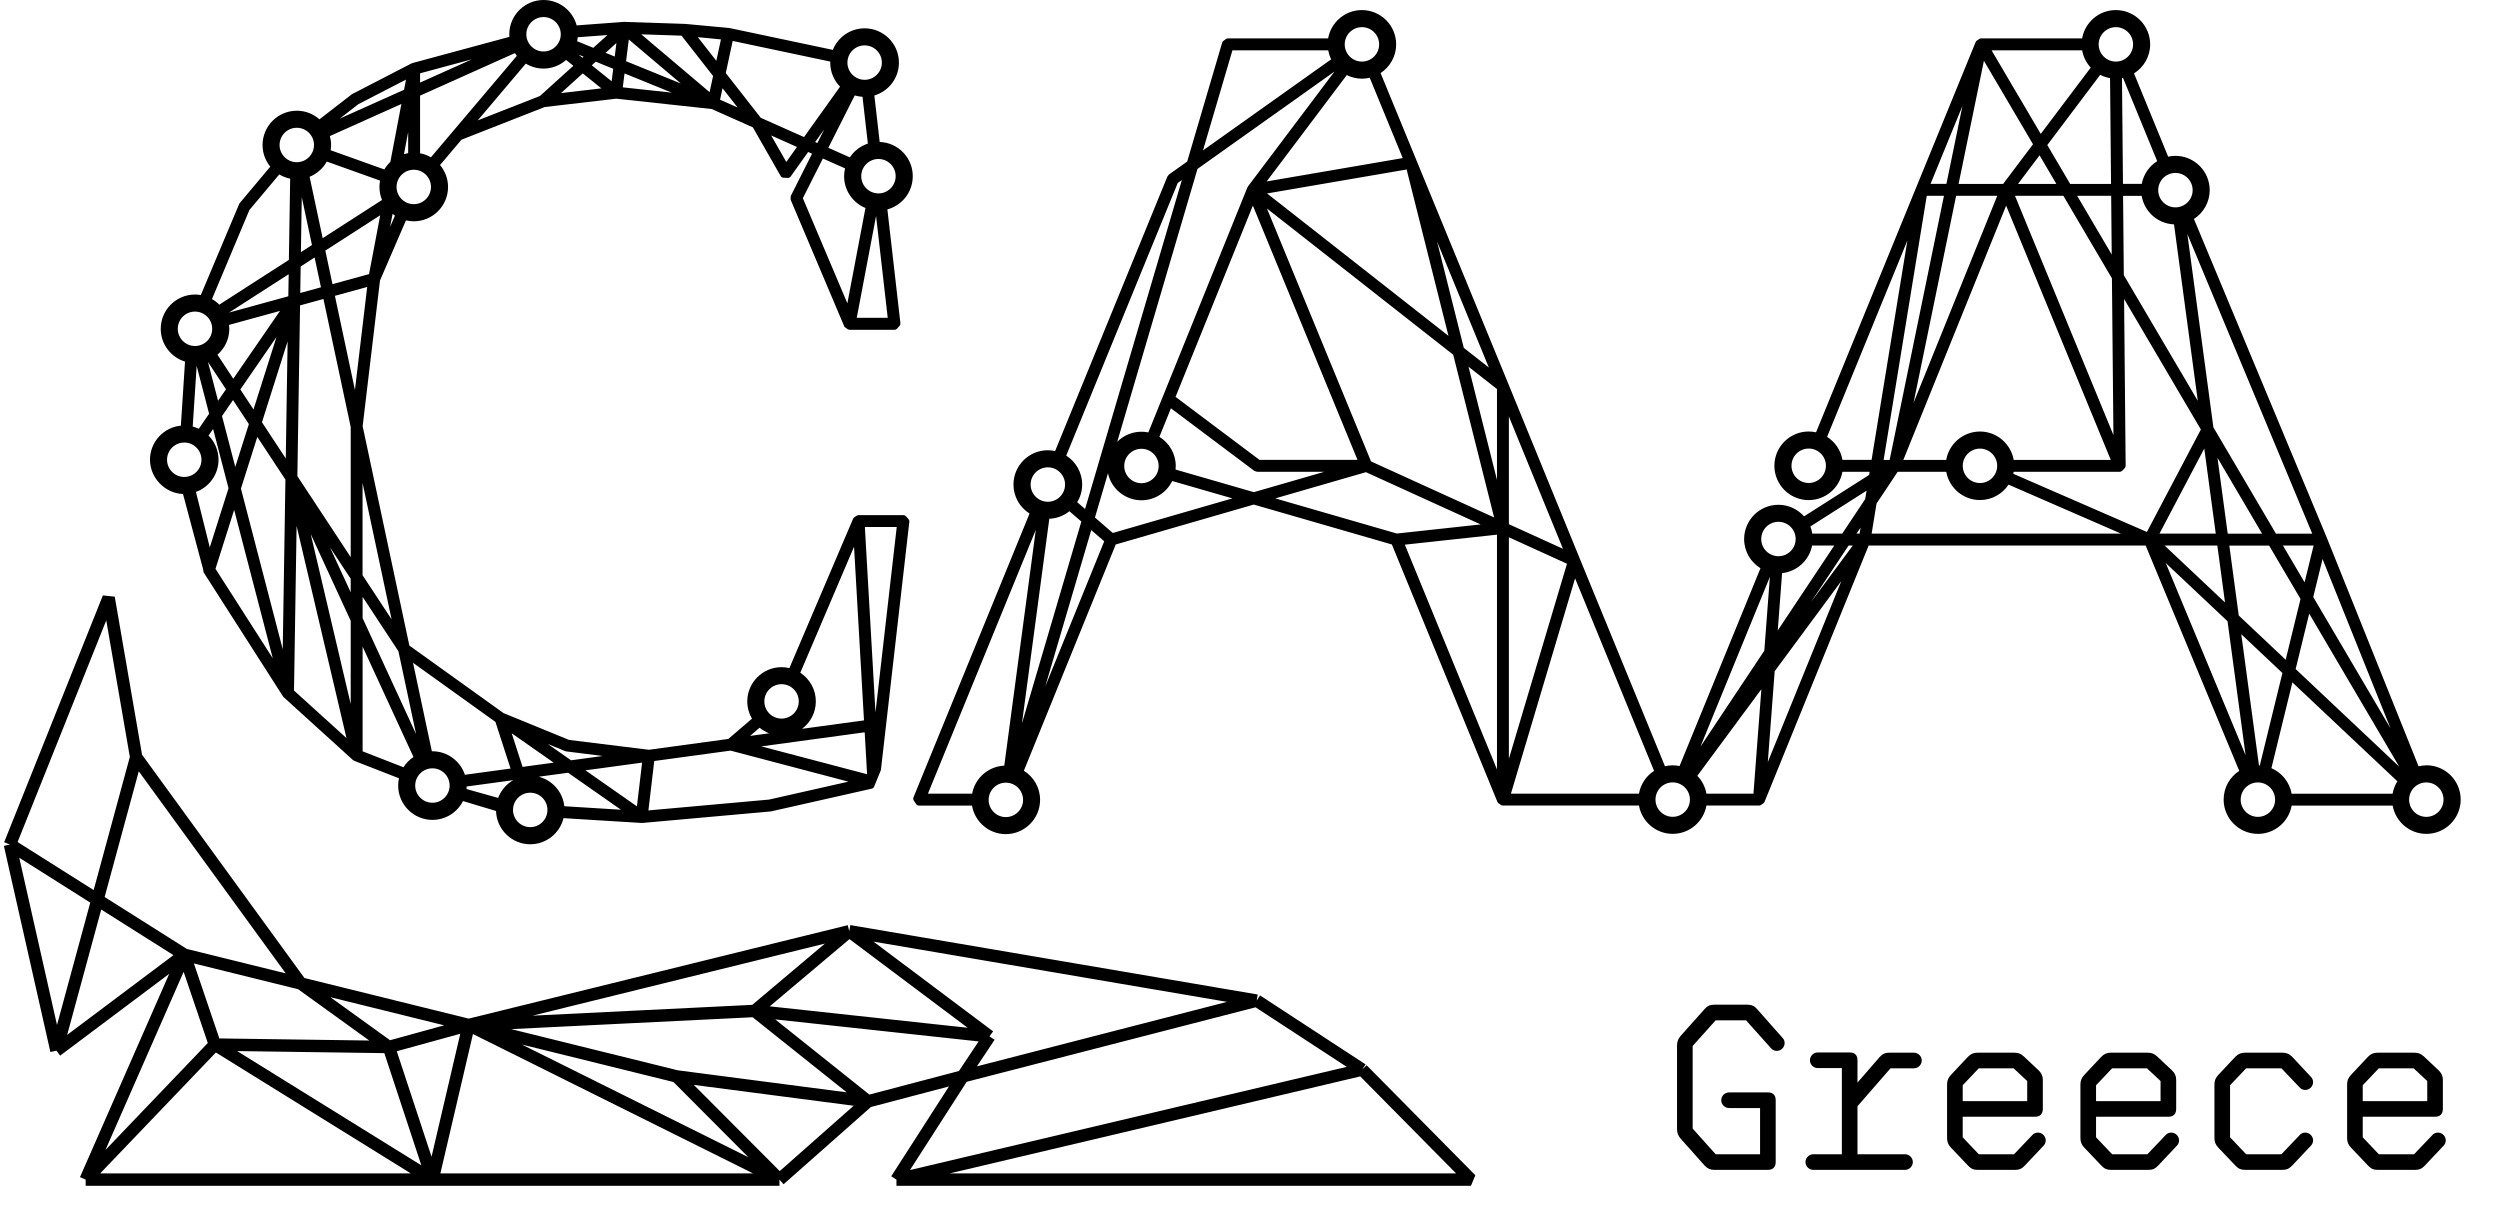
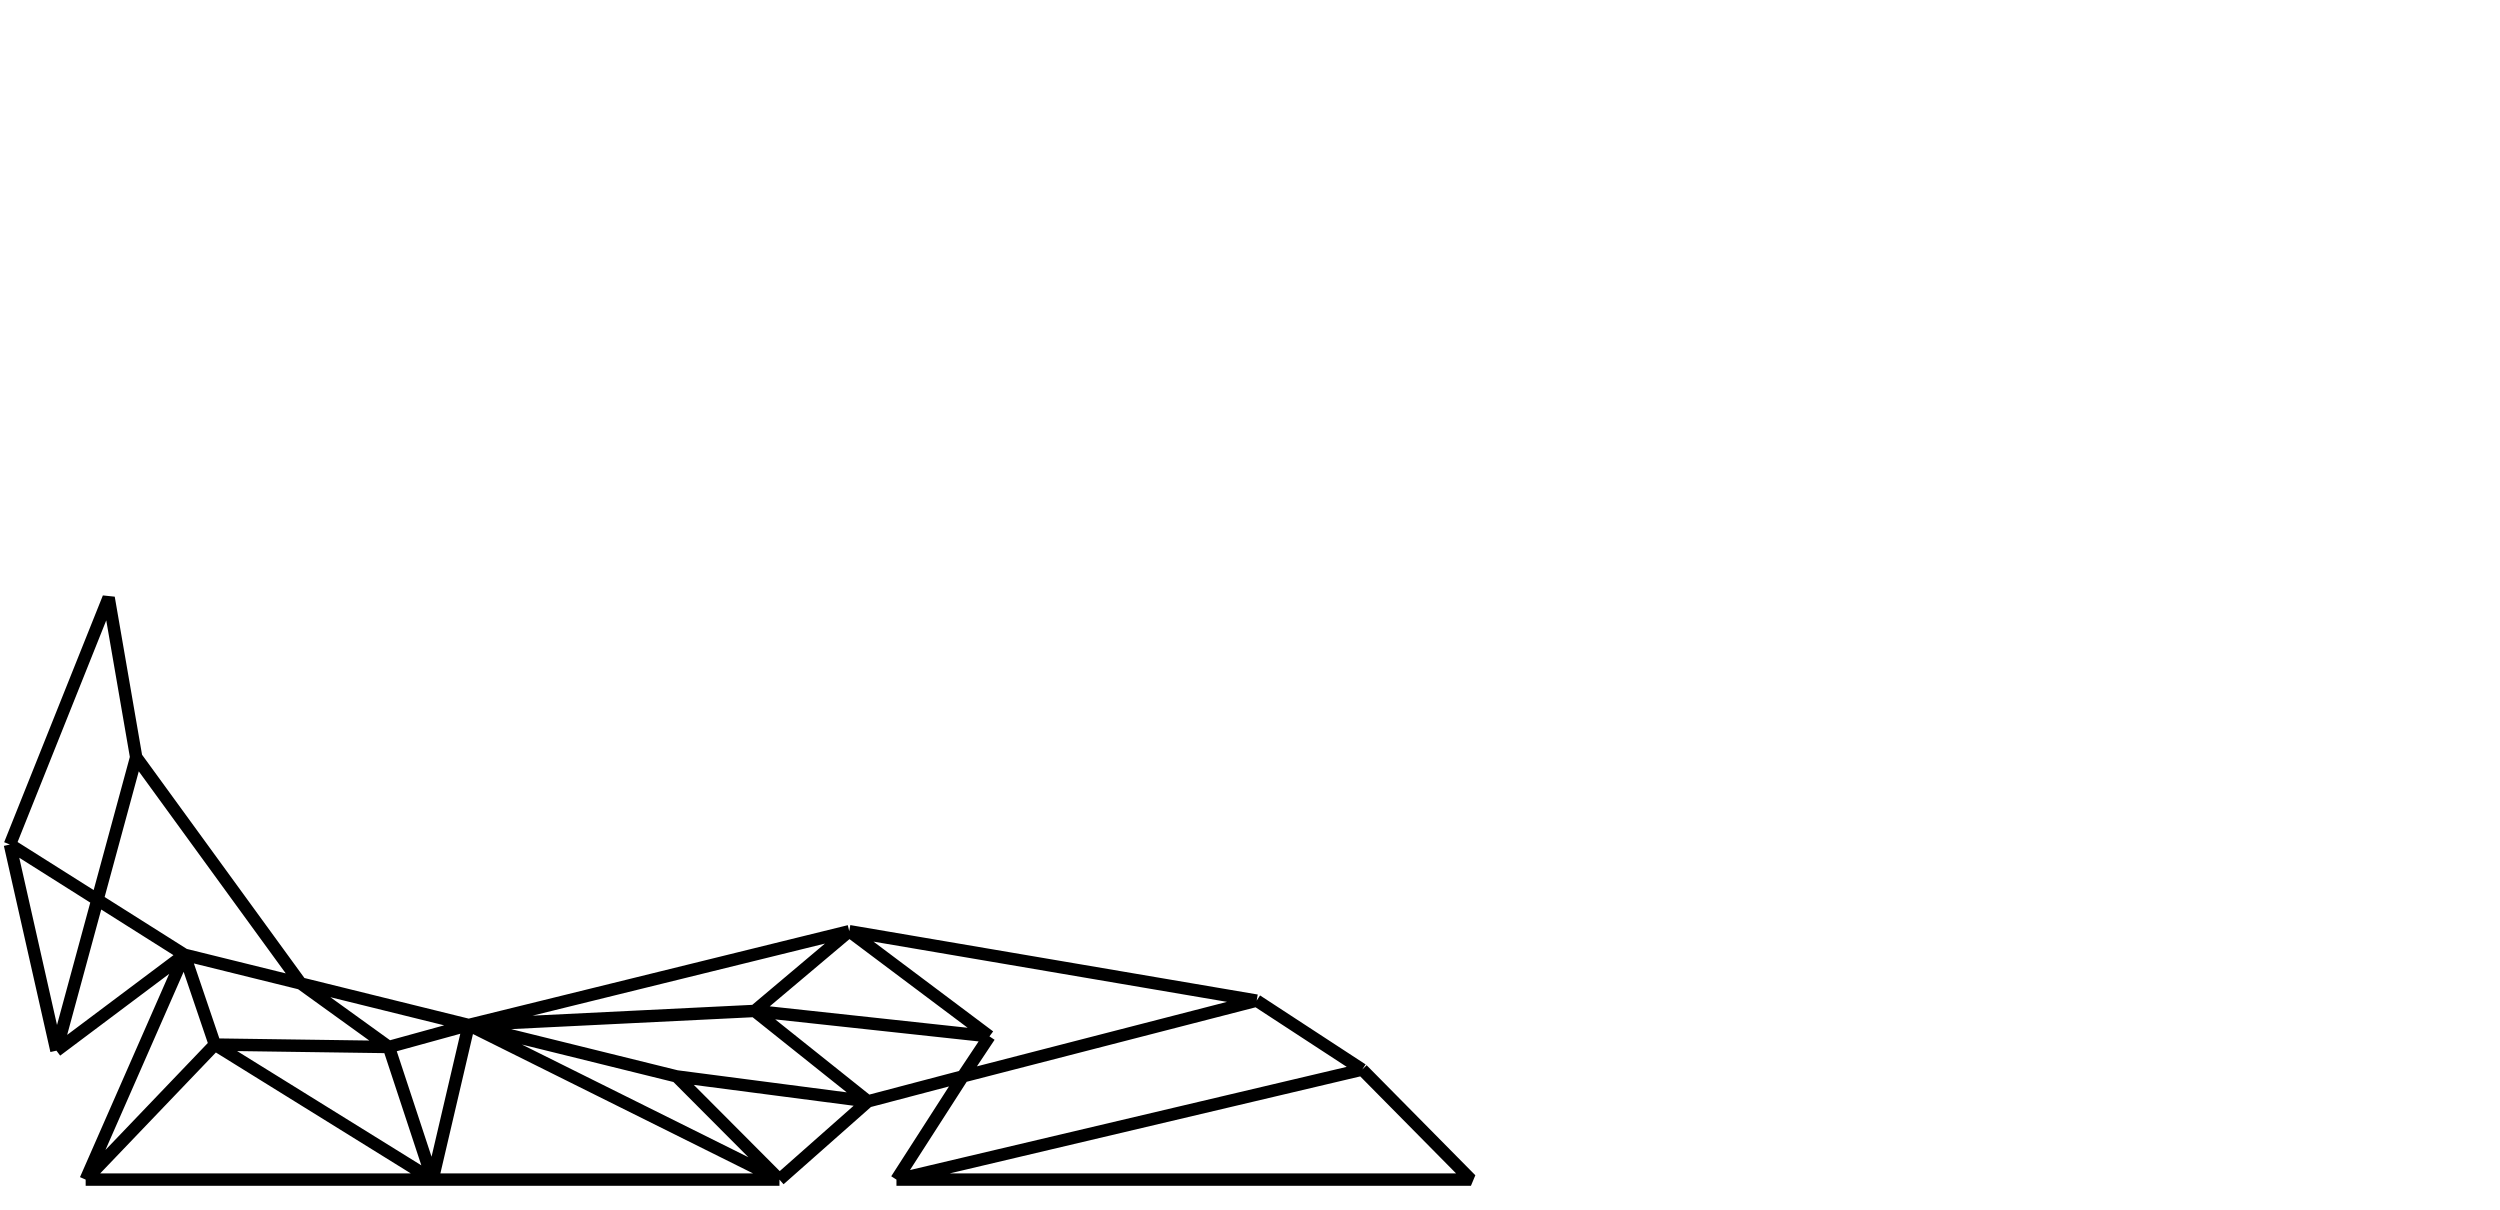
<svg xmlns="http://www.w3.org/2000/svg" width="1008" height="488" viewBox="0 0 1008 488" fill="none">
-   <path d="M368.032 71.04C368.032 63.58 362.092 57.5 354.692 57.24L352.542 38.5C358.262 36.81 362.452 31.51 362.452 25.25C362.452 17.63 356.252 11.42 348.622 11.42C342.812 11.42 337.842 15.02 335.802 20.11L294.122 11.3C294.072 11.29 294.012 11.3 293.962 11.3V11.28L276.162 9.63V9.65C276.162 9.65 276.112 9.63 276.082 9.63L251.812 8.82C251.812 8.82 251.742 8.82 251.712 8.82C251.662 8.82 251.612 8.82 251.552 8.82L232.512 10.24C230.932 4.35 225.552 0 219.172 0C211.552 0 205.342 6.2 205.342 13.83C205.342 14.18 205.372 14.52 205.392 14.86L166.352 25.41C166.272 25.43 166.192 25.46 166.112 25.5C166.032 25.52 165.952 25.56 165.882 25.59L142.032 37.91C141.962 37.95 141.892 37.99 141.822 38.04L128.812 48.11C126.372 45.96 123.182 44.64 119.692 44.64C112.072 44.64 105.862 50.84 105.862 58.47C105.862 61.78 107.032 64.82 108.982 67.2L96.672 81.86C96.582 81.97 96.512 82.08 96.452 82.21L80.972 118.96C80.212 118.83 79.432 118.75 78.642 118.75C71.022 118.75 64.812 124.95 64.812 132.58C64.812 138.8 68.942 144.07 74.602 145.8L72.922 171.62C65.942 172.31 60.472 178.22 60.472 185.38C60.472 192.54 66.402 198.91 73.782 199.18L81.932 229.66L82.032 230.44C82.062 230.64 82.132 230.83 82.242 231L114.112 280.79C114.172 280.89 114.252 280.99 114.342 281.07L142.202 306.35C142.312 306.45 142.432 306.53 142.562 306.59C142.672 306.68 142.802 306.76 142.942 306.81L160.862 313.8C160.652 314.75 160.542 315.74 160.542 316.75C160.542 324.37 166.742 330.58 174.372 330.58C179.752 330.58 184.412 327.49 186.692 322.99L200.002 326.99C200.222 334.42 206.322 340.41 213.802 340.41C220.292 340.41 225.732 335.91 227.212 329.88L258.742 331.82C258.812 331.82 258.882 331.82 258.952 331.82L310.772 327.17C310.832 327.17 310.892 327.16 310.952 327.14L351.482 317.99C351.922 317.89 352.282 317.58 352.452 317.17L355.112 310.65C355.162 310.53 355.192 310.41 355.202 310.29L366.642 210.38C366.692 209.99 366.562 209.6 366.302 209.31L365.282 208.17C365.022 207.88 364.652 207.71 364.252 207.71H346.172C345.902 207.71 345.642 207.79 345.412 207.94L344.472 208.56C344.252 208.71 344.072 208.92 343.962 209.17L318.282 269.38C317.272 269.14 316.212 269 315.132 269C307.512 269 301.302 275.2 301.302 282.83C301.302 285.36 302.002 287.73 303.192 289.77L293.662 297.94L261.622 302.31L229.442 298.34L202.992 287.5L165.052 260.29L146.222 171.83L153.212 113.11L163.672 88.86C164.682 89.1 165.732 89.23 166.822 89.23C174.442 89.23 180.652 83.03 180.652 75.4C180.652 72.03 179.432 68.94 177.422 66.54L186.082 56.32L219.622 43.16L248.462 39.79L286.972 43.96L303.562 51.35L314.752 70.96C314.982 71.37 315.412 71.63 315.882 71.65L317.602 71.74C318.082 71.77 318.522 71.55 318.792 71.17L325.852 61.28L327.422 61.98L318.962 78.77C318.872 78.95 318.822 79.14 318.812 79.34L318.782 80.2C318.782 80.4 318.812 80.6 318.892 80.78L340.362 131.5C340.462 131.75 340.642 131.96 340.872 132.11L341.812 132.74C342.042 132.89 342.302 132.97 342.572 132.97H360.652C361.042 132.97 361.422 132.8 361.682 132.51L362.702 131.37C362.962 131.08 363.082 130.69 363.042 130.3L357.792 84.43C363.672 82.84 368.022 77.47 368.022 71.09L368.032 71.04ZM348.622 18.3C352.452 18.3 355.562 21.41 355.562 25.24C355.562 29.07 352.452 32.18 348.622 32.18C344.792 32.18 341.682 29.07 341.682 25.24C341.682 21.41 344.792 18.3 348.622 18.3ZM344.632 38.48C345.632 38.78 346.682 38.96 347.762 39.03L349.922 57.9C346.912 58.88 344.362 60.86 342.652 63.45L333.982 59.59L344.632 38.47V38.48ZM347.252 71.04C347.252 67.21 350.362 64.1 354.192 64.1C358.022 64.1 361.132 67.21 361.132 71.04C361.132 74.87 358.022 77.98 354.192 77.98C350.362 77.98 347.252 74.87 347.252 71.04ZM288.822 24.52L281.362 14.98L290.682 15.89L288.822 24.53V24.52ZM274.792 14.38L287.512 30.63L286.112 37.16L258.552 13.84L274.792 14.38ZM246.612 32.77L238.602 26.32L240.212 24.87L247.242 27.73L246.612 32.77ZM247.852 22.8L244.162 21.3L248.542 17.34L247.862 22.8H247.852ZM239.222 19.28L232.702 16.62C232.812 16.1 232.882 15.56 232.932 15.02L244.922 14.13L239.222 19.28ZM235.272 22.86L234.812 23.27L233.302 22.05L235.272 22.85V22.86ZM219.162 6.88C222.992 6.88 226.102 9.99 226.102 13.82C226.102 17.65 222.992 20.76 219.162 20.76C215.332 20.76 212.222 17.65 212.222 13.82C212.222 9.99 215.332 6.88 219.162 6.88ZM169.372 29.56L190.322 23.9L169.372 33.3V29.57V29.56ZM207.612 21.41C207.862 21.79 208.122 22.15 208.402 22.5L173.752 63.43C172.412 62.65 170.942 62.09 169.372 61.8V38.56L207.612 21.41ZM148.802 110.52L134.052 114.57L131.172 101.04L153.302 86.8L148.802 110.52ZM130.102 96.02L124.832 71.28C127.782 70.08 130.232 67.9 131.762 65.14L153.242 72.82C153.082 73.65 152.992 74.51 152.992 75.39C152.992 77.24 153.362 79.01 154.032 80.63L130.102 96.03V96.02ZM94.862 188.27L89.512 167.73L93.952 161.3L100.342 171L94.862 188.27ZM78.622 125.63C82.452 125.63 85.562 128.74 85.562 132.57C85.562 136.4 82.452 139.51 78.622 139.51C74.792 139.51 71.682 136.4 71.682 132.57C71.682 128.74 74.792 125.63 78.622 125.63ZM92.452 132.57C92.452 132.04 92.412 131.52 92.352 131L112.902 125.36L94.052 152.71L87.672 143.01C90.592 140.47 92.462 136.74 92.462 132.57H92.452ZM119.662 51.52C123.492 51.52 126.602 54.63 126.602 58.46C126.602 62.29 123.492 65.4 119.662 65.4C115.832 65.4 112.722 62.29 112.722 58.46C112.722 54.63 115.832 51.52 119.662 51.52ZM102.212 165.1L96.902 157.03L111.472 135.89L102.212 165.1ZM115.962 137.63L115.222 184.85L105.622 170.26L115.972 137.62L115.962 137.63ZM116.252 119.46L92.362 126.02L116.392 110.56L116.252 119.46ZM83.852 145.95L91.112 156.97L87.922 161.59L83.852 145.95ZM84.322 166.82L80.152 172.87C79.372 172.5 78.552 172.21 77.702 171.99L79.292 147.52L84.312 166.82H84.322ZM81.232 185.37C81.232 189.2 78.122 192.31 74.292 192.31C70.462 192.31 67.352 189.2 67.352 185.37C67.352 181.54 70.462 178.43 74.292 178.43C78.122 178.43 81.232 181.54 81.232 185.37ZM79.002 198.35C84.312 196.42 88.112 191.34 88.112 185.37C88.112 181.57 86.572 178.12 84.082 175.62L85.922 172.96L92.142 196.87L84.582 220.71L79.002 198.36V198.35ZM103.742 176.16L115.082 193.38L114.002 261.79L97.142 197L103.752 176.16H103.742ZM121.672 79.48L125.782 98.8L121.322 101.67L121.672 79.48ZM121.232 107.44L126.852 103.82L129.412 115.84L121.062 118.13L121.232 107.43V107.44ZM154.962 68.32L133.312 60.58C133.422 59.89 133.492 59.18 133.492 58.46C133.492 57.21 133.312 56.01 133.002 54.86L161.832 41.93L157.392 65.29C156.452 66.17 155.632 67.19 154.972 68.3L154.962 68.32ZM166.832 82.32C163.002 82.32 159.892 79.21 159.892 75.38C159.892 71.55 163.002 68.44 166.832 68.44C170.662 68.44 173.772 71.55 173.772 75.38C173.772 79.21 170.662 82.32 166.832 82.32ZM164.572 61.75C164.002 61.85 163.432 61.97 162.882 62.13L164.572 53.24V61.75ZM164.572 38.46L164.552 38.55C164.552 38.55 164.532 38.53 164.522 38.52C164.512 38.52 164.502 38.5 164.492 38.49L164.572 38.45V38.46ZM144.482 42.01L163.692 32.11L162.922 36.19L137.002 47.81L144.492 42.01H144.482ZM100.562 84.67L112.602 70.33C113.942 71.13 115.412 71.72 116.992 72.03L116.472 104.79L88.422 122.84C87.552 121.96 86.552 121.2 85.472 120.58L100.562 84.67ZM86.882 229.34L94.412 205.59L109.992 265.44L86.882 229.34ZM118.542 278.43L119.592 212.08L139.702 297.6L118.542 278.43ZM141.402 283.86L125.282 215.33L141.402 250.3V283.86ZM141.402 238.82L133.022 220.63L141.402 233.36V238.81V238.82ZM141.402 224.63L119.902 191.98L120.982 123.14L130.412 120.55L141.402 172.16V224.63ZM167.762 296L146.202 249.23V240.65L160.652 262.6L167.762 296ZM206.922 314.57C204.152 316.17 201.992 318.69 200.852 321.72L188.102 318.14C188.132 317.81 188.142 317.46 188.152 317.12L206.912 314.56L206.922 314.57ZM223.252 307.5L210.702 309.21L206.312 295.65L223.252 307.5ZM181.292 316.73C181.292 320.56 178.182 323.67 174.352 323.67C170.522 323.67 167.412 320.56 167.412 316.73C167.412 312.9 170.522 309.79 174.352 309.79C178.182 309.79 181.292 312.9 181.292 316.73ZM213.792 333.5C209.962 333.5 206.852 330.39 206.852 326.56C206.852 322.73 209.962 319.62 213.792 319.62C217.622 319.62 220.732 322.73 220.732 326.56C220.732 330.39 217.622 333.5 213.792 333.5ZM146.202 302.92V260.72L166.712 305.23C165.092 306.31 163.722 307.72 162.682 309.36L146.192 302.93L146.202 302.92ZM227.532 325.06C226.912 319.29 222.712 314.58 217.212 313.18L229.052 311.57L250.362 326.48L227.532 325.07V325.06ZM258.892 307.49L256.812 325.12L236.062 310.6L258.892 307.49ZM361.562 212.48L352.992 287.27L348.712 212.48H361.562ZM349.612 312.17L306.962 300.94L348.642 295.26L349.612 312.17ZM315.122 275.86C318.952 275.86 322.062 278.97 322.062 282.8C322.062 286.63 318.952 289.74 315.122 289.74C311.292 289.74 308.182 286.63 308.182 282.8C308.182 278.97 311.292 275.86 315.122 275.86ZM344.352 220.45L348.362 290.46L323.382 293.86C326.752 291.34 328.942 287.33 328.942 282.8C328.942 277.97 326.452 273.72 322.682 271.24L344.352 220.44V220.45ZM306.272 293.42C307.402 294.37 308.702 295.12 310.092 295.67L302.422 296.72L306.272 293.42ZM294.522 302.64L342.082 315.16L310.092 322.39L261.442 326.76L263.792 306.84L294.522 302.65V302.64ZM227.902 302.87C228.012 302.92 228.132 302.95 228.252 302.96L243.042 304.81L230.252 306.55L220.862 299.98L227.902 302.86V302.87ZM199.762 291.08L205.852 309.88L187.452 312.39C185.622 306.89 180.442 302.91 174.342 302.91C174.272 302.91 174.202 302.91 174.122 302.92L166.532 267.24L199.772 291.08H199.762ZM157.882 249.71L146.182 231.93V194.7L157.882 249.7V249.71ZM143.112 157.25L135.032 119.28L148.052 115.7L143.112 157.24V157.25ZM157.282 91.5L158.282 86.24C158.592 86.49 158.912 86.72 159.252 86.94L157.282 91.5ZM192.602 48.57L212.002 25.65C214.092 26.91 216.522 27.65 219.132 27.65C222.632 27.65 225.822 26.33 228.252 24.18L231.172 26.53L217.712 38.7L192.582 48.56L192.602 48.57ZM226.192 37.53L234.972 29.59L242.472 35.63L226.202 37.53H226.192ZM251.112 35.22L251.812 29.61L270.832 37.35L251.112 35.22ZM252.432 24.68L253.532 15.92L274.512 33.67L252.432 24.68ZM290.332 40.19L291.322 35.57L297.412 43.35L290.332 40.2V40.19ZM317.032 65.3L310.932 54.62L321.342 59.26L317.032 65.3ZM324.192 55.27L306.742 47.5L292.632 29.46L295.422 16.51L334.772 24.83C334.772 24.98 334.752 25.12 334.752 25.27C334.752 29.03 336.272 32.45 338.712 34.94L324.182 55.27H324.192ZM329.552 57.66L328.672 57.27L332.352 52.13L329.562 57.67L329.552 57.66ZM323.712 79.91L331.782 63.91L340.722 67.89C340.482 68.91 340.342 69.97 340.342 71.06C340.342 76.84 343.912 81.79 348.952 83.86L341.662 122.3L323.712 79.91ZM345.442 128.15L353.232 87.08L357.932 128.15H345.442ZM978.292 308.59C977.212 308.59 976.172 308.73 975.162 308.96L938.112 216.66L884.592 88.29C888.412 85.83 890.952 81.54 890.952 76.67C890.952 69.05 884.752 62.84 877.122 62.84C876.122 62.84 875.142 62.95 874.202 63.16L860.432 29.6C864.332 27.15 866.942 22.83 866.942 17.89C866.942 10.27 860.742 4.06 853.112 4.06C846.302 4.06 840.642 9.01 839.512 15.49H798.802C798.532 15.49 798.262 15.57 798.032 15.72L797.082 16.36C796.852 16.51 796.682 16.73 796.572 16.98L732.232 174.31C731.272 174.1 730.282 173.98 729.262 173.98C721.642 173.98 715.432 180.18 715.432 187.81C715.432 195.44 721.632 201.64 729.262 201.64C736.052 201.64 741.712 196.71 742.862 190.24H753.832L753.622 191.5L727.392 208.2C724.862 205.34 721.172 203.53 717.062 203.53C709.442 203.53 703.232 209.73 703.232 217.36C703.232 222.33 705.882 226.68 709.822 229.12L677.202 308.87C676.302 308.68 675.362 308.58 674.402 308.58C673.342 308.58 672.312 308.71 671.312 308.94L636.902 225.07L608.172 154.79L556.652 29.46C560.422 26.99 562.932 22.73 562.932 17.89C562.932 10.27 556.732 4.06 549.102 4.06C542.292 4.06 536.642 9.01 535.502 15.49H495.072C494.772 15.49 494.482 15.59 494.252 15.76L493.272 16.5C493.032 16.68 492.862 16.93 492.772 17.21L478.672 65.14L471.462 70.26C471.352 70.33 471.262 70.42 471.182 70.53L470.832 70.98C470.752 71.08 470.682 71.2 470.632 71.32L425.422 181.87C424.472 181.66 423.482 181.54 422.462 181.54C414.842 181.54 408.632 187.74 408.632 195.37C408.632 200.29 411.222 204.61 415.112 207.06L368.312 321.5C368.142 321.92 368.192 322.41 368.442 322.79L369.392 324.2C369.652 324.58 370.072 324.81 370.532 324.81H391.912C393.022 331.33 398.692 336.32 405.532 336.32C413.152 336.32 419.362 330.12 419.362 322.49C419.362 317.54 416.742 313.2 412.822 310.76L449.872 219.53L505.532 203.44L561.202 219.53L603.752 323.31C603.852 323.56 604.032 323.78 604.262 323.93L605.212 324.57C605.442 324.72 605.702 324.8 605.982 324.8H660.832C661.982 331.27 667.632 336.21 674.432 336.21C681.232 336.21 686.882 331.27 688.032 324.8H709.232C709.502 324.8 709.772 324.72 710.002 324.57L710.952 323.93C711.182 323.78 711.352 323.56 711.462 323.31L753.442 219.95H865.122L902.862 310.81C899.082 313.28 896.572 317.54 896.572 322.39C896.572 330.01 902.772 336.22 910.402 336.22C917.202 336.22 922.852 331.28 924.002 324.81H964.722C965.872 331.28 971.522 336.22 978.322 336.22C985.942 336.22 992.152 330.02 992.152 322.39C992.152 314.76 985.952 308.56 978.322 308.56L978.292 308.59ZM894.092 184.59L912.082 215.17H898.212L894.092 184.59ZM902.662 248.16L898.862 219.98H914.912L927.572 241.5L921.582 266L902.662 248.17V248.16ZM920.272 271.35L911.152 308.63C911.042 308.63 910.922 308.62 910.812 308.61L903.682 255.72L920.272 271.35ZM917.322 322.42C917.322 326.25 914.212 329.36 910.382 329.36C906.552 329.36 903.442 326.25 903.442 322.42C903.442 318.59 906.552 315.48 910.382 315.48C914.212 315.48 917.322 318.59 917.322 322.42ZM915.832 309.72L924.292 275.14L966.632 315.03C965.682 316.53 965.012 318.22 964.692 320.03H923.982C923.172 315.39 920.042 311.54 915.832 309.72ZM978.292 329.36C974.462 329.36 971.352 326.25 971.352 322.42C971.352 318.59 974.462 315.48 978.292 315.48C982.122 315.48 985.232 318.59 985.232 322.42C985.232 326.25 982.122 329.36 978.292 329.36ZM925.602 269.77L931.072 247.42L967.372 309.12L925.602 269.76V269.77ZM963.862 293.69L932.702 240.73L936.452 225.4L963.862 293.69ZM929.212 234.8L920.492 219.97H932.842L929.212 234.8ZM917.662 215.17L892.442 172.3L881.942 94.37L932.302 215.17H917.672H917.662ZM865.622 214.48L811.752 191.03C811.812 190.77 811.872 190.51 811.922 190.24H854.662C855.032 190.24 855.382 190.09 855.642 189.83L856.662 188.8C856.922 188.54 857.062 188.19 857.062 187.82L856.432 120.55L887.392 173.17L865.632 214.48H865.622ZM805.262 187.82C805.262 191.65 802.152 194.76 798.322 194.76C794.492 194.76 791.382 191.65 791.382 187.82C791.382 183.99 794.492 180.88 798.322 180.88C802.152 180.88 805.262 183.99 805.262 187.82ZM798.322 173.99C791.512 173.99 785.842 178.95 784.712 185.44H767.422L808.872 82.92L851.062 185.44H811.922C810.792 178.95 805.122 173.99 798.312 173.99H798.322ZM776.862 78.96H783.802L761.902 185.44H759.482L776.862 78.96ZM799.902 24.5L819.712 58.16L807.662 74.16H789.702L799.912 24.5H799.902ZM863.512 78.96C864.572 85.31 869.972 90.2 876.562 90.47L886.152 161.62L856.322 110.93L856.022 78.97H863.512V78.96ZM870.192 76.67C870.192 72.84 873.302 69.73 877.132 69.73C880.962 69.73 884.072 72.84 884.072 76.67C884.072 80.5 880.962 83.61 877.132 83.61C873.302 83.61 870.192 80.5 870.192 76.67ZM853.122 10.95C856.952 10.95 860.062 14.06 860.062 17.89C860.062 21.72 856.952 24.83 853.122 24.83C849.292 24.83 846.182 21.72 846.182 17.89C846.182 14.06 849.292 10.95 853.122 10.95ZM851.442 102.62L837.522 78.96H851.222L851.442 102.62ZM851.532 112.24L852.132 175.4L812.442 78.95H831.952L851.542 112.24H851.532ZM846.802 30.17C848.032 30.8 849.362 31.26 850.772 31.5L851.172 74.15H834.692L825.472 58.48L846.802 30.17ZM829.122 74.15H813.672L822.352 62.63L829.122 74.15ZM805.292 78.95L771.532 162.45L788.712 78.95H805.302H805.292ZM869.772 64.98C866.572 67 864.262 70.29 863.552 74.14H855.982L855.582 31.48C855.722 31.45 855.862 31.44 856.002 31.41L869.782 64.98H869.772ZM839.522 20.29C839.992 22.95 841.222 25.35 842.982 27.25L822.832 53.99L803.002 20.29H839.512H839.522ZM791.252 42.71L784.792 74.14H778.402L791.252 42.71ZM729.272 194.74C725.442 194.74 722.332 191.63 722.332 187.8C722.332 183.97 725.442 180.86 729.272 180.86C733.102 180.86 736.212 183.97 736.212 187.8C736.212 191.63 733.102 194.74 729.272 194.74ZM742.882 185.42C742.202 181.53 739.892 178.19 736.682 176.14L769.052 96.99L754.622 185.41H742.882V185.42ZM717.072 210.39C720.902 210.39 724.012 213.5 724.012 217.33C724.012 221.16 720.902 224.27 717.072 224.27C713.242 224.27 710.132 221.16 710.132 217.33C710.132 213.5 713.242 210.39 717.072 210.39ZM730.642 219.95H739.592L716.792 254.2L718.542 231.08C724.602 230.44 729.502 225.85 730.642 219.95ZM745.362 219.95H747.052L730.122 242.85L745.362 219.95ZM748.562 215.15L750.172 212.74L749.782 215.15H748.572H748.562ZM752.602 197.84L752.042 201.25L742.792 215.15H730.712C730.552 214.15 730.292 213.19 729.932 212.27L752.602 197.84ZM713.622 232.56L711.372 262.36L685.612 301.06L713.632 232.56H713.622ZM674.432 329.34C670.602 329.34 667.492 326.23 667.492 322.4C667.492 318.57 670.602 315.46 674.432 315.46C678.262 315.46 681.372 318.57 681.372 322.4C681.372 326.23 678.262 329.34 674.432 329.34ZM608.382 167.92L630.192 221.28L608.382 211.35V167.92ZM473.982 189.33C474.032 188.86 474.062 188.38 474.062 187.89C474.062 182.92 471.422 178.57 467.472 176.13L472.122 164.63L505.602 189.75C505.722 189.84 505.852 189.91 505.992 189.95L506.602 190.15C506.742 190.2 506.892 190.22 507.042 190.22H533.992L505.552 198.44L473.982 189.32V189.33ZM482.832 68.1L538.082 28.84L503.222 75.11C503.162 75.19 503.102 75.28 503.062 75.38C503.002 75.46 502.952 75.56 502.912 75.66L463.012 174.35C462.112 174.17 461.182 174.07 460.232 174.07C456.422 174.07 452.972 175.62 450.472 178.11L482.832 68.1ZM549.132 10.95C552.962 10.95 556.072 14.06 556.072 17.89C556.072 21.72 552.962 24.83 549.132 24.83C545.302 24.83 542.192 21.72 542.192 17.89C542.192 14.06 545.302 10.95 549.132 10.95ZM460.232 180.95C464.062 180.95 467.172 184.06 467.172 187.89C467.172 191.72 464.062 194.83 460.232 194.83C456.402 194.83 453.292 191.72 453.292 187.89C453.292 184.06 456.402 180.95 460.232 180.95ZM507.842 185.43L473.982 160.02L505.162 82.9L547.352 185.42H507.842V185.43ZM510.832 84.07L585.932 143.02L602.432 208.64L552.802 186.04L510.832 84.07ZM584.022 135.41L510.882 78L567.152 68.34L584.022 135.41ZM603.582 193.5L592.102 147.86L603.582 156.87V193.5ZM600.302 148.19L590.202 140.26L579.422 97.38L600.312 148.2L600.302 148.19ZM565.592 63.74L510.712 73.16L543.022 30.27C544.872 31.19 546.942 31.72 549.142 31.72C550.222 31.72 551.262 31.58 552.272 31.35L565.582 63.74H565.592ZM496.912 20.3H535.552C535.782 21.58 536.182 22.79 536.732 23.92L485.042 60.65L496.912 20.3ZM474.852 73.78L476.522 72.6L437.502 205.23L434.332 202.49C435.592 200.41 436.332 197.98 436.332 195.37C436.332 190.47 433.762 186.16 429.902 183.71L474.862 73.78H474.852ZM405.562 329.45C401.732 329.45 398.622 326.34 398.622 322.51C398.622 318.68 401.732 315.57 405.562 315.57C409.392 315.57 412.502 318.68 412.502 322.51C412.502 326.34 409.392 329.45 405.562 329.45ZM422.492 188.43C426.322 188.43 429.432 191.54 429.432 195.37C429.432 199.2 426.322 202.31 422.492 202.31C418.662 202.31 415.552 199.2 415.552 195.37C415.552 191.54 418.662 188.43 422.492 188.43ZM431.172 206.12L436.002 210.29L412.042 291.73L423.082 209.17C426.142 209.04 428.942 207.93 431.182 206.12H431.172ZM417.632 213.67L404.922 308.71C398.432 309.01 393.102 313.78 391.962 320.02H374.132L417.622 213.67H417.632ZM421.412 276.9L439.992 213.73L445.222 218.25L421.402 276.9H421.412ZM448.682 214.89L441.482 208.67L446.732 190.83C448.082 197.04 453.622 201.71 460.232 201.71C465.682 201.71 470.392 198.53 472.642 193.94L496.902 200.95L448.682 214.89ZM514.192 200.95L550.752 190.38L597.012 211.45L563.202 215.12L514.192 200.95ZM603.582 215.57V310.23L566.432 219.61L603.582 215.58V215.57ZM608.382 216.63L631.812 227.3L608.382 305.95V216.63ZM635.072 233.18L666.922 310.81C663.762 312.86 661.502 316.17 660.822 320.02H609.202L635.072 233.19V233.18ZM688.032 320.01C687.542 317.24 686.242 314.75 684.362 312.81L710.182 277.89L706.992 320.01H688.022H688.032ZM712.782 307.28L715.552 270.63L742.422 234.29L712.782 307.28ZM754.642 215.15L756.612 203.05L765.152 190.22H784.722C785.872 196.69 791.522 201.62 798.322 201.62C803.132 201.62 807.372 199.15 809.852 195.41L855.182 215.14H754.642V215.15ZM888.762 180.85L893.392 215.15H870.702L888.762 180.85ZM894.032 219.96L897.122 242.91L872.762 219.96H894.032ZM898.142 250.47L905.422 304.51L873.232 227.01L898.132 250.48L898.142 250.47Z" fill="black" />
  <path d="M54.91 305.31L43.8 241L4 340.51M54.91 305.31L39.29 362.8M54.91 305.31L121.26 396.54M39.29 362.8L22.76 423.63M39.29 362.8L74.34 384.94M39.29 362.8L4 340.51M22.76 423.63L74.34 384.94M22.76 423.63L4 340.51M74.34 384.94L86.64 421.17M74.34 384.94L34.54 475.62M74.34 384.94L121.26 396.54M86.64 421.17L174.41 475.62M86.64 421.17L156.78 422.15M86.64 421.17L34.54 475.62M174.41 475.62L188.98 413.28M174.41 475.62L156.78 422.15M174.41 475.62H34.54M174.41 475.62H314.28M188.98 413.28L342.42 375.46M188.98 413.28L314.28 475.62M188.98 413.28L156.78 422.15M188.98 413.28L304.28 407.61M188.98 413.28L121.26 396.54M188.98 413.28L272.8 434M342.42 375.46L398.94 417.86M342.42 375.46L304.28 407.61M342.42 375.46L506.69 403.45M398.94 417.86L388.2 434M398.94 417.86L304.28 407.61M388.2 434L361.45 475.62M388.2 434L506.69 403.45M388.2 434L349.96 444.07M361.45 475.62L549.24 431.25M361.45 475.62H593.08L549.24 431.25M549.24 431.25L506.69 403.45M349.96 444.07L272.8 434M349.96 444.07L304.28 407.61M349.96 444.07L314.28 475.62M272.8 434L314.28 475.62M156.78 422.15L121.26 396.54" stroke="black" stroke-width="5" stroke-linejoin="bevel" />
-   <path d="M691.21 471.69H712.81C714.88 471.69 715.96 470.52 715.96 468.54V443.61C715.96 441.54 714.88 440.46 712.81 440.46H697.15C695.44 440.46 694 441.9 694 443.61C694 445.32 695.44 446.76 697.15 446.76H709.66V465.39H691.75L682.48 455.04V421.74L691.75 411.39H703.99L714.07 422.64C714.61 423.36 715.51 423.72 716.41 423.72C718.12 423.72 719.56 422.28 719.56 420.57C719.56 419.76 719.29 419.04 718.75 418.5L708.4 406.8C707.32 405.54 706.15 405.09 704.53 405.09H691.21C689.59 405.09 688.42 405.54 687.34 406.8L677.62 417.69C676.63 418.86 676.18 420.03 676.18 421.56V455.22C676.18 456.75 676.63 457.92 677.62 459.09L687.34 469.98C688.42 471.15 689.59 471.69 691.21 471.69ZM731.115 471.69H768.105C769.815 471.69 771.255 470.25 771.255 468.54C771.255 466.83 769.815 465.39 768.105 465.39H748.935V446.04L762.255 430.74H771.705C773.415 430.74 774.855 429.3 774.855 427.59C774.855 425.88 773.415 424.44 771.705 424.44H761.715C760.095 424.44 758.925 424.98 757.845 426.24L748.935 436.5V427.5C748.935 425.43 747.855 424.35 745.785 424.35H732.915C731.205 424.35 729.765 425.79 729.765 427.5C729.765 429.21 731.205 430.65 732.915 430.65H742.635V465.39H731.115C729.405 465.39 727.965 466.83 727.965 468.54C727.965 470.25 729.405 471.69 731.115 471.69ZM797.39 471.69H812.51C814.13 471.69 815.21 471.24 816.38 469.98L823.94 461.97C824.48 461.43 824.84 460.62 824.84 459.81C824.84 458.1 823.4 456.66 821.69 456.66C820.79 456.66 819.98 457.02 819.44 457.65L812.06 465.39H797.84L791.36 458.55V450.27H820.52C822.59 450.27 823.67 449.1 823.67 447.12V435.42C823.67 433.8 823.13 432.72 821.96 431.55L816.02 425.97C814.85 424.89 813.77 424.44 812.15 424.44H797.39C795.77 424.44 794.69 424.89 793.52 426.06L786.59 433.44C785.51 434.61 785.06 435.69 785.06 437.31V458.82C785.06 460.44 785.51 461.52 786.59 462.69L793.52 469.98C794.69 471.24 795.77 471.69 797.39 471.69ZM791.36 443.97V437.58L797.84 430.74H811.88L817.37 435.87V443.97H791.36ZM851.155 471.69H866.275C867.895 471.69 868.975 471.24 870.145 469.98L877.705 461.97C878.245 461.43 878.605 460.62 878.605 459.81C878.605 458.1 877.165 456.66 875.455 456.66C874.555 456.66 873.745 457.02 873.205 457.65L865.825 465.39H851.605L845.125 458.55V450.27H874.285C876.355 450.27 877.435 449.1 877.435 447.12V435.42C877.435 433.8 876.895 432.72 875.725 431.55L869.785 425.97C868.615 424.89 867.535 424.44 865.915 424.44H851.155C849.535 424.44 848.455 424.89 847.285 426.06L840.355 433.44C839.275 434.61 838.825 435.69 838.825 437.31V458.82C838.825 460.44 839.275 461.52 840.355 462.69L847.285 469.98C848.455 471.24 849.535 471.69 851.155 471.69ZM845.125 443.97V437.58L851.605 430.74H865.645L871.135 435.87V443.97H845.125ZM905.28 471.69H920.22C921.84 471.69 923.01 471.24 924.18 469.98L931.74 461.97C932.28 461.43 932.64 460.62 932.64 459.81C932.64 458.1 931.2 456.66 929.49 456.66C928.59 456.66 927.78 457.02 927.24 457.65L919.86 465.39H905.64L899.16 458.55V437.58L905.64 430.74H919.86L927.24 438.48C927.78 439.11 928.59 439.47 929.49 439.47C931.2 439.47 932.64 438.03 932.64 436.32C932.64 435.51 932.28 434.7 931.74 434.16L924.18 426.06C923.01 424.89 921.84 424.44 920.22 424.44H905.28C903.66 424.44 902.49 424.89 901.32 426.06L894.39 433.44C893.31 434.61 892.86 435.69 892.86 437.31V458.82C892.86 460.44 893.31 461.52 894.39 462.69L901.32 469.98C902.49 471.24 903.66 471.69 905.28 471.69ZM958.684 471.69H973.804C975.424 471.69 976.504 471.24 977.674 469.98L985.234 461.97C985.774 461.43 986.134 460.62 986.134 459.81C986.134 458.1 984.694 456.66 982.984 456.66C982.084 456.66 981.274 457.02 980.734 457.65L973.354 465.39H959.134L952.654 458.55V450.27H981.814C983.884 450.27 984.964 449.1 984.964 447.12V435.42C984.964 433.8 984.424 432.72 983.254 431.55L977.314 425.97C976.144 424.89 975.064 424.44 973.444 424.44H958.684C957.064 424.44 955.984 424.89 954.814 426.06L947.884 433.44C946.804 434.61 946.354 435.69 946.354 437.31V458.82C946.354 460.44 946.804 461.52 947.884 462.69L954.814 469.98C955.984 471.24 957.064 471.69 958.684 471.69ZM952.654 443.97V437.58L959.134 430.74H973.174L978.664 435.87V443.97H952.654Z" fill="black" />
</svg>